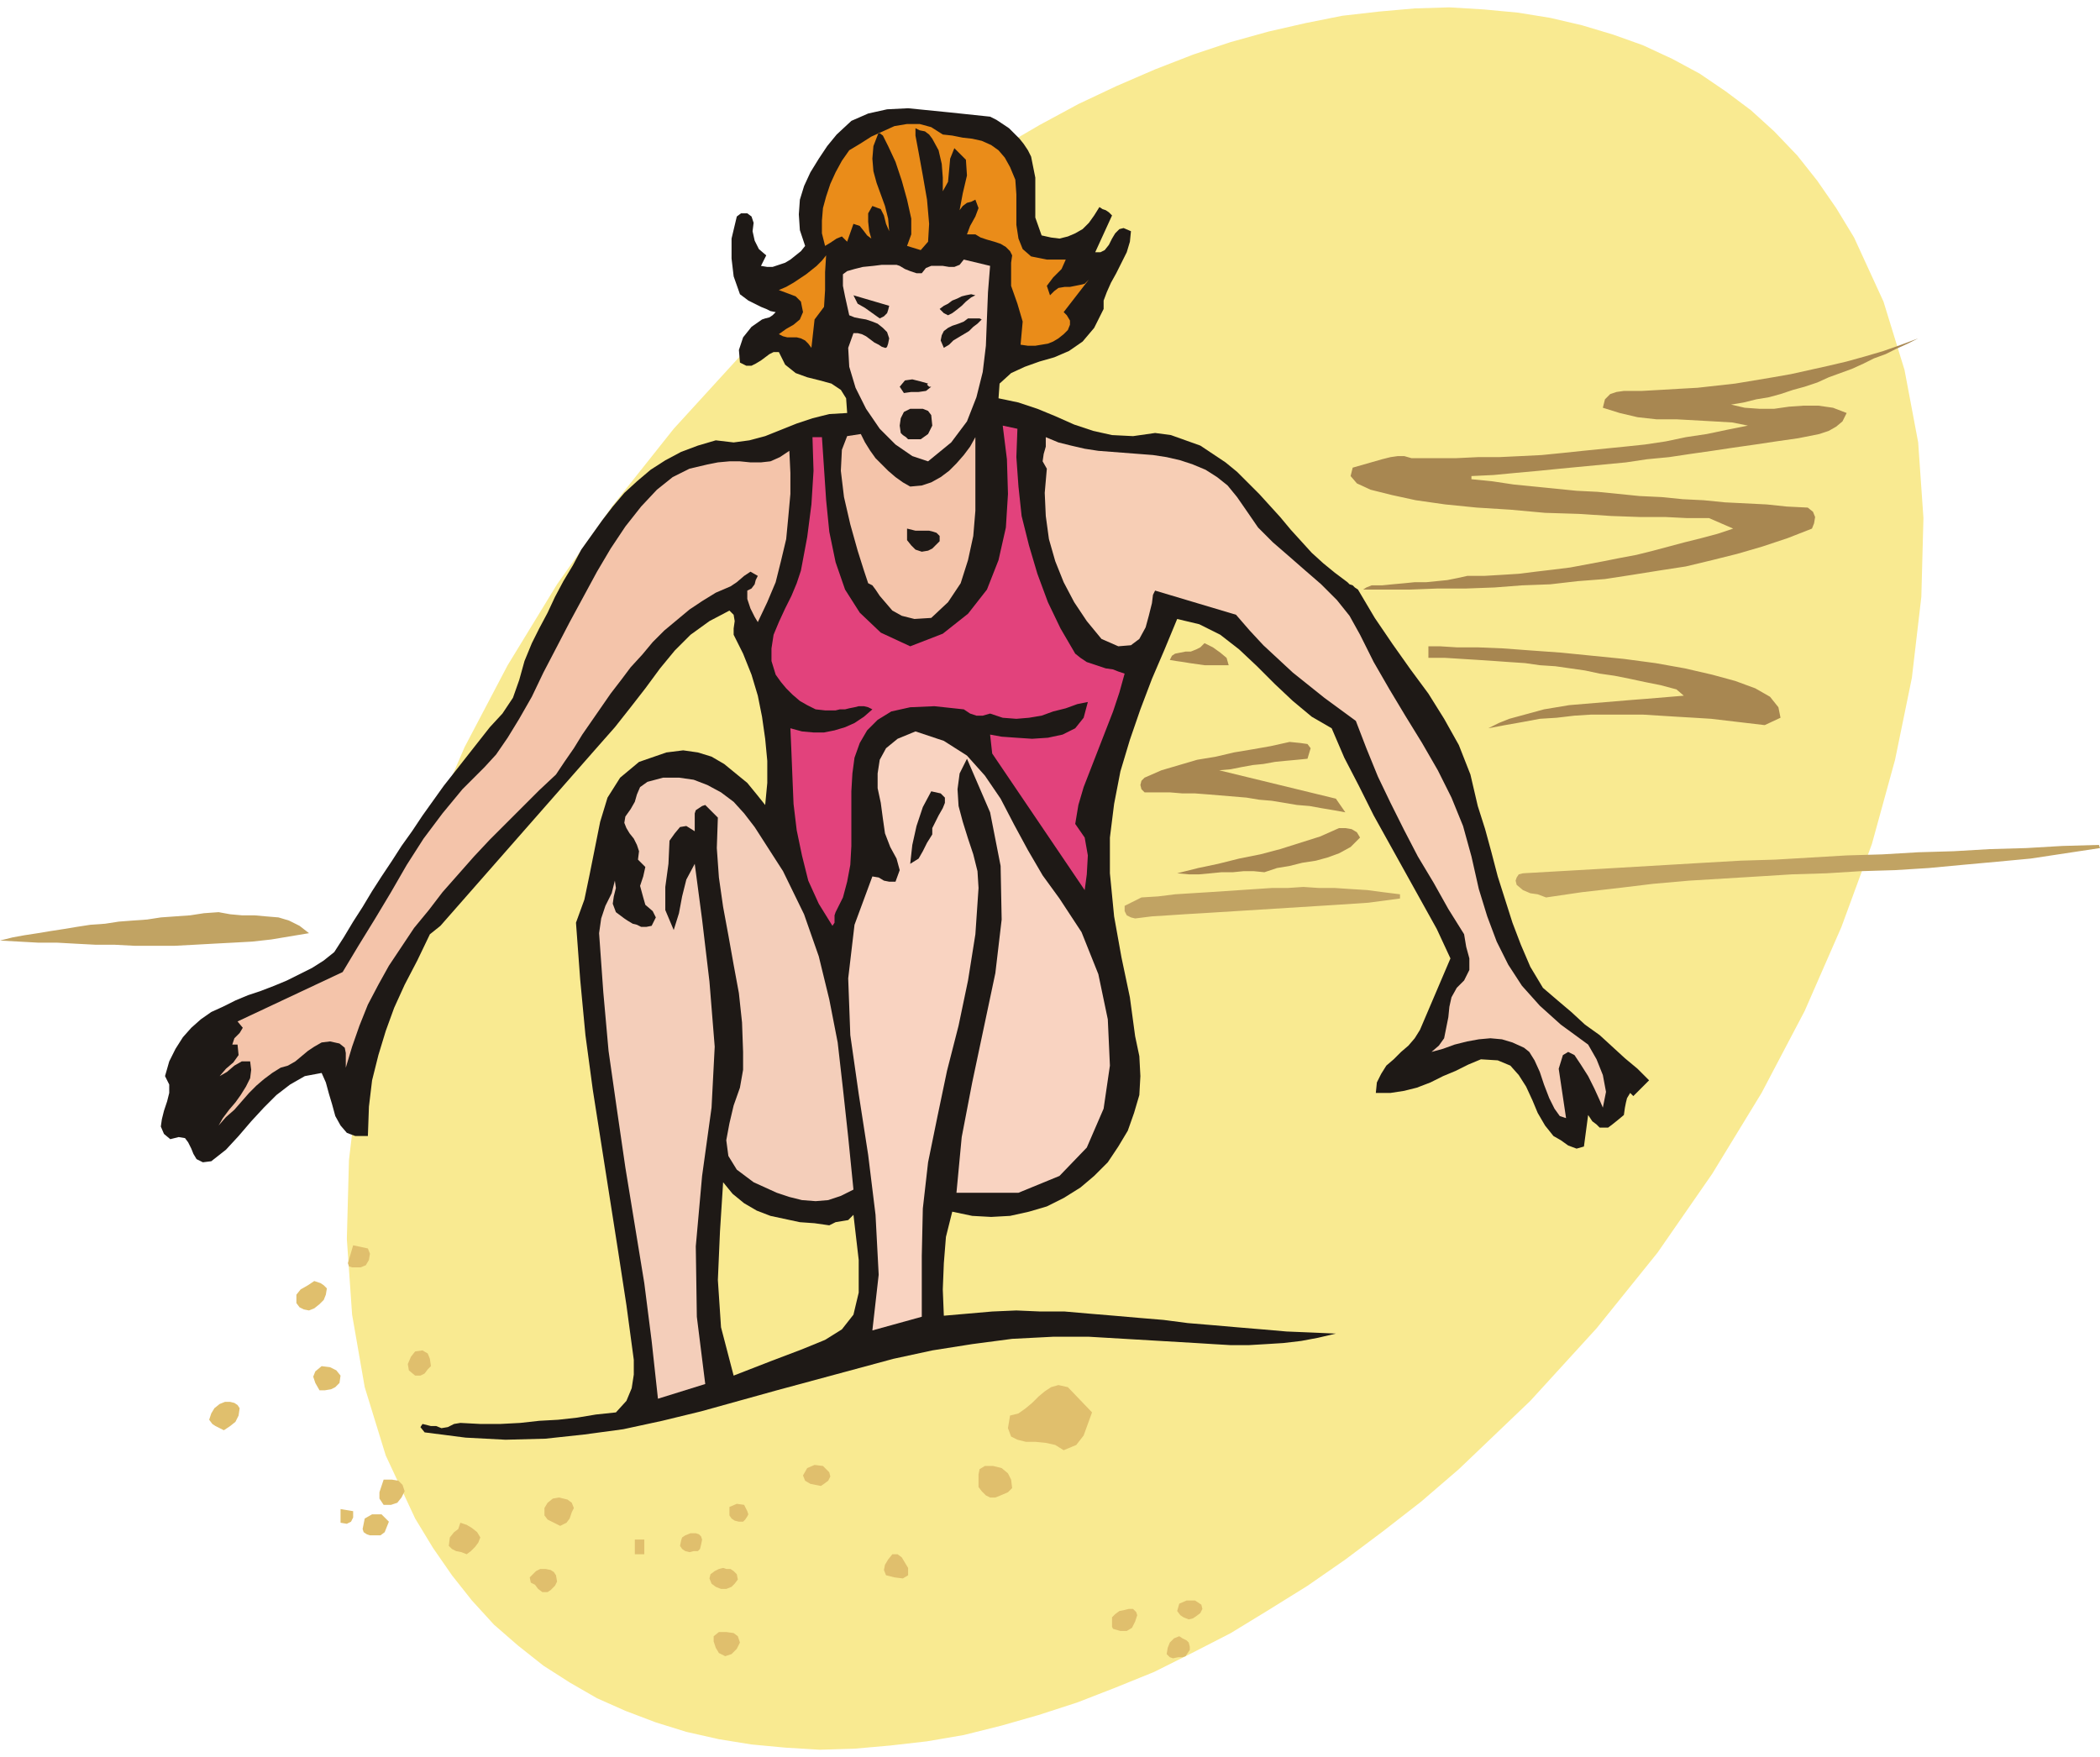
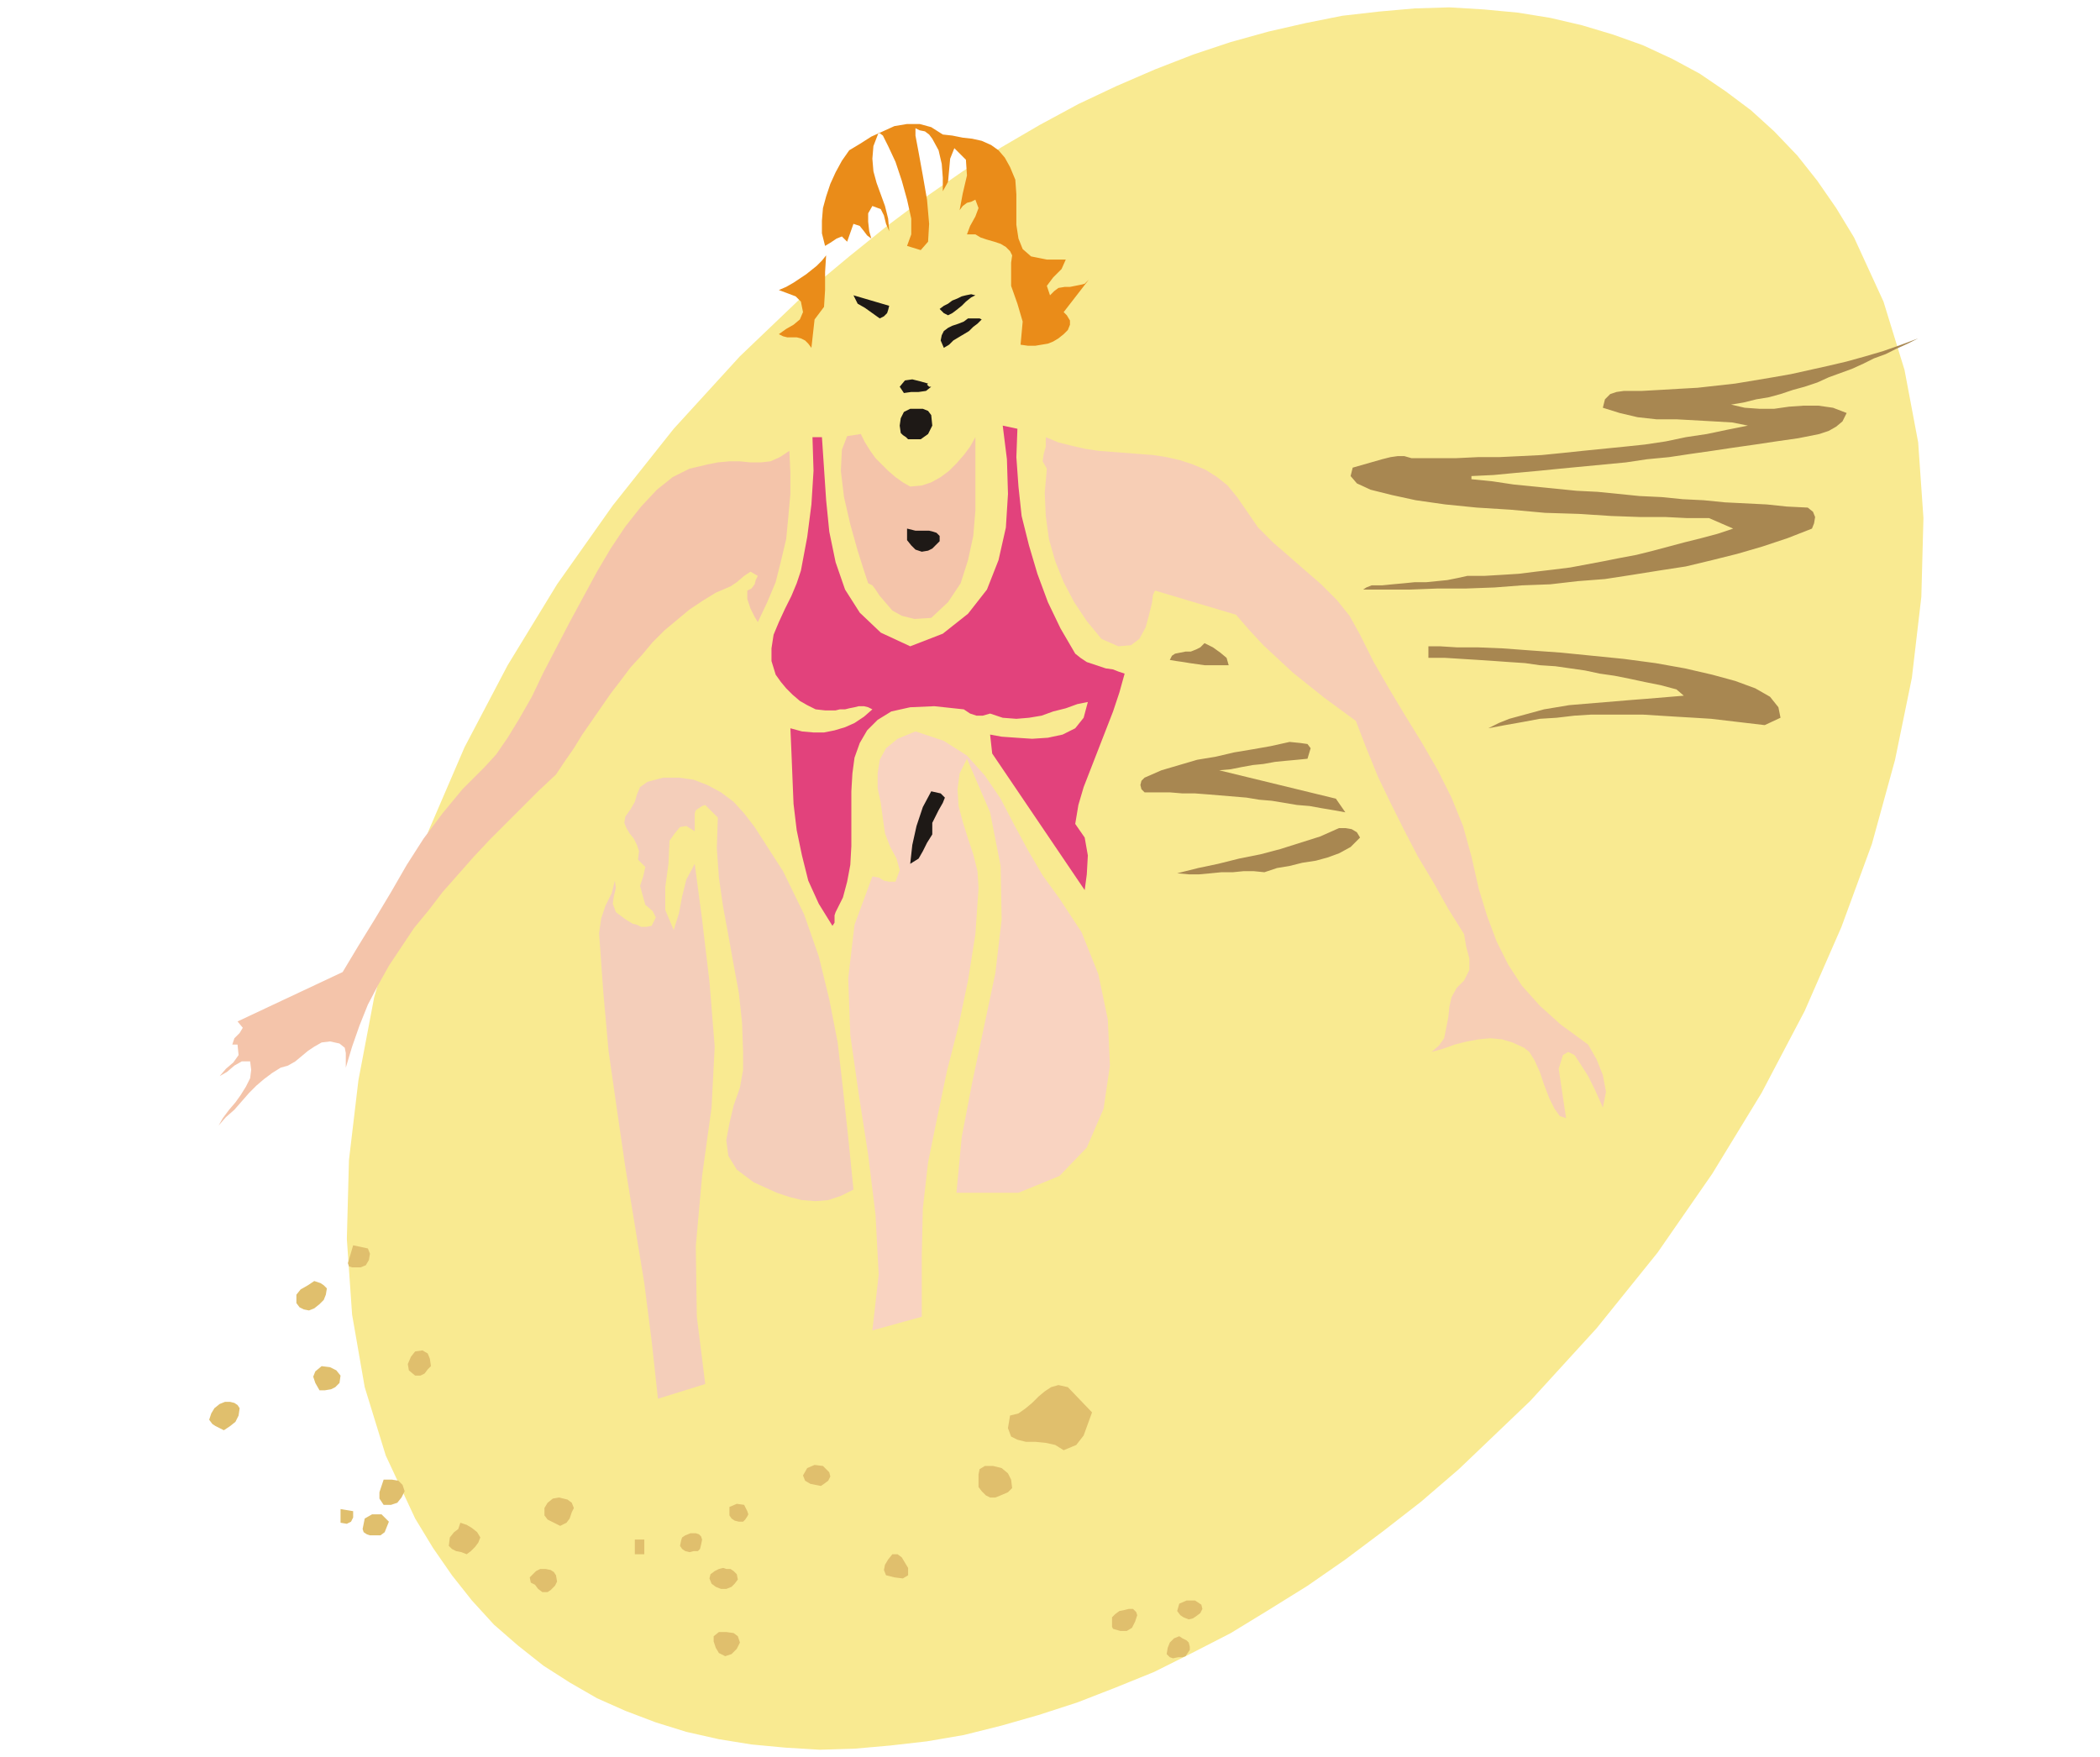
<svg xmlns="http://www.w3.org/2000/svg" fill-rule="evenodd" height="1.672in" preserveAspectRatio="none" stroke-linecap="round" viewBox="0 0 1998 1672" width="1.998in">
  <style>.pen1{stroke:none}.brush2{fill:#f9ea91}.brush3{fill:#1e1916}.brush4{fill:#a88751}.brush6{fill:#f9d3c1}.brush8{fill:#f4c4aa}.brush12{fill:#e0bf6d}</style>
  <path class="pen1 brush2" d="m772 274 36-30 36-29 36-27 36-25 37-23 36-21 37-20 36-17 37-16 36-14 36-12 36-10 35-8 35-7 35-4 34-3 33-1 33 2 32 3 31 5 30 7 30 9 28 10 28 13 26 14 25 17 24 18 22 20 22 23 19 24 18 26 17 28 28 61 20 65 13 69 5 72-2 75-9 77-16 78-22 80-29 79-35 80-41 78-47 77-52 75-58 72-63 69-68 65-36 31-36 28-36 27-36 25-37 23-36 22-37 19-36 18-37 15-36 14-37 12-35 10-36 9-35 6-35 4-34 3-33 1-33-2-32-3-31-5-31-7-29-9-29-11-27-12-26-15-25-16-24-19-23-20-21-23-19-24-18-26-17-28-28-60-20-65-12-69-5-72 2-75 9-76 15-79 23-79 29-80 34-79 41-78 47-77 53-75 58-73 63-69 68-65z" />
-   <path class="pen1 brush3" d="m1292 561 16 27 17 25 17 24 17 23 15 24 14 25 11 28 7 30 7 22 6 22 6 23 7 22 7 22 8 21 9 21 12 20 14 12 13 11 13 12 14 10 12 11 12 11 12 10 11 11-15 15-3-3-3 5-1 4-1 5-1 7-6 5-5 4-4 3h-8l-3-3-4-3-4-6-4 30-7 2-8-3-7-5-7-4-8-10-7-12-5-12-6-13-7-11-8-9-12-5-16-1-12 5-12 6-12 5-12 6-13 5-12 3-13 2h-14l1-10 4-8 5-8 7-6 7-7 7-6 6-7 5-8 29-68-13-28-15-27-15-27-15-27-15-27-14-28-14-27-12-28-19-11-18-15-17-16-17-17-17-16-18-14-20-10-21-5-12 29-12 28-11 29-10 29-9 30-6 31-4 32v34l4 41 7 39 8 38 5 37 4 19 1 19-1 18-5 17-6 17-9 15-10 15-13 13-13 11-16 10-16 8-17 5-18 4-18 1-18-1-19-4-6 24-2 25-1 25 1 25 23-2 23-2 23-1 23 1h23l23 2 24 2 23 2 24 2 23 3 24 2 23 2 24 2 23 2 24 1 23 1-17 4-16 3-17 2-16 1-17 1h-17l-17-1-16-1-17-1-17-1-17-1-17-1-17-1-17-1h-34l-39 2-38 5-38 6-37 8-37 10-37 10-37 10-36 10-36 10-37 9-37 8-37 5-37 4-38 1-38-2-39-5-4-5 2-3 4 1 4 1h5l5 2 6-1 6-3 6-1 19 1h19l19-1 18-2 18-1 18-2 18-3 19-2 10-11 5-12 2-13v-14l-7-52-8-52-8-51-8-51-8-51-7-52-5-53-4-54 8-22 5-24 5-25 5-25 7-23 12-19 18-15 26-9 16-2 14 2 13 4 12 7 11 9 11 9 9 11 8 10 2-21v-21l-2-21-3-21-4-20-6-20-8-20-9-18v-6l1-7-1-6-4-4-19 10-18 13-15 15-14 17-14 19-14 18-15 19-15 17-151 172-10 8-12 25-12 23-10 22-8 22-7 23-6 24-3 25-1 28h-12l-8-3-6-7-5-9-3-11-3-10-3-11-4-9-16 3-14 8-13 10-12 12-12 13-12 14-12 13-14 11-8 1-6-3-3-5-2-5-3-6-3-4-6-1-8 2-6-5-3-7 1-7 2-8 3-9 2-8v-8l-4-8 4-14 6-12 7-11 8-9 9-8 10-7 11-5 12-6 12-5 12-4 13-5 12-5 12-6 12-6 11-7 10-8 9-14 9-15 9-14 9-15 9-14 10-15 9-14 10-14 10-15 10-14 10-14 11-14 11-14 11-14 11-14 12-13 10-15 6-17 5-18 7-17 7-14 8-15 7-15 8-15 9-15 8-15 10-14 10-14 10-13 11-13 12-11 13-11 14-9 15-8 16-6 17-5 17 2 15-2 15-4 15-6 15-6 15-5 16-4 17-1-1-14-5-8-9-6-11-3-12-3-11-4-10-8-6-12h-5l-4 2-4 3-4 3-5 3-4 2h-5l-6-3-1-12 4-12 8-10 10-7 3-1 4-1 3-2 3-3-5-1-4-2-5-2-4-2-4-2-4-2-4-3-4-3-6-17-2-17v-19l5-21 4-3h6l4 3 2 6-1 8 2 9 4 8 7 6-5 10 6 1h5l6-2 6-2 5-3 5-4 5-4 4-5-5-15-1-15 1-14 4-13 6-13 8-13 8-12 9-11 14-13 16-7 18-4 20-1 20 2 20 2 19 2 19 2 6 3 6 4 6 4 5 5 5 5 4 5 4 6 3 6 4 20v38l6 17 9 2 8 1 8-2 7-3 7-4 6-6 5-7 5-8 3 2 3 1 3 2 3 3-16 35h5l4-2 4-5 3-6 3-5 4-4 4-1 7 3-1 10-3 10-5 10-5 10-5 9-4 9-3 8v8l-9 18-11 13-13 9-14 6-14 4-14 5-13 6-11 10-1 14 19 4 18 6 17 7 18 8 18 6 18 4 20 1 21-3 15 2 14 5 14 5 12 8 12 8 11 9 10 10 11 11 10 11 10 11 10 12 10 11 10 11 11 10 11 9 12 9 2 2 3 1 2 2 3 2z" />
  <path class="pen1 brush4" d="m1297 561 3-2 5-2h10l10-1 11-1 10-1h11l10-1 10-1 10-2 9-2h16l17-1 16-1 16-2 17-2 16-2 16-3 16-3 15-3 16-3 16-4 15-4 15-4 16-4 15-4 15-5-23-10h-21l-20-1h-24l-28-1-31-2-32-1-33-3-32-2-30-3-28-4-23-5-20-5-13-6-6-7 2-8 7-2 7-2 7-2 7-2 8-2 7-1h6l7 2h42l21-1h20l21-1 20-1 20-2 19-2 20-2 20-2 19-2 20-3 19-4 20-3 19-4 20-4-15-3-17-1-18-1-18-1h-19l-18-2-17-4-16-5 2-8 5-5 6-2 7-1h17l18-1 17-1 18-1 18-2 18-2 18-3 18-3 17-3 18-4 18-4 17-4 18-5 17-5 17-6 16-6-10 5-11 5-10 5-11 4-10 5-11 5-11 4-11 4-11 5-12 4-11 3-12 4-11 3-12 2-12 3-12 2 13 3 14 1h14l14-2 14-1h14l14 2 13 5-4 8-6 5-7 4-9 3-20 4-21 3-20 3-21 3-20 3-21 3-20 3-21 2-20 3-21 2-21 2-21 2-20 2-22 2-21 2-21 1v3l20 2 20 3 20 2 20 2 20 2 20 1 20 2 20 2 21 1 20 2 20 1 20 2 20 1 20 1 19 2 20 1 5 4 2 5-1 6-2 5-23 9-24 8-24 7-24 6-25 6-26 4-25 4-26 4-26 2-26 3-27 1-26 2-27 1h-27l-26 1h-45z" />
  <path class="pen1" d="m897 128 9 1 10 2 9 1 9 2 9 4 7 5 6 7 5 9 5 12 1 14v29l2 13 4 10 8 7 15 3h18l-4 9-8 8-6 8 3 9 4-4 4-3 6-1h5l5-1 5-1 4-1 4-4-24 31 3 3 3 5v4l-2 5-4 4-5 4-5 3-5 2-6 1-6 1h-7l-7-1 2-22-5-17-6-17v-22l1-7-2-4-4-4-5-3-6-2-7-2-6-2-5-3h-8l3-8 5-9 3-8-3-8-4 2-4 1-4 3-3 4 3-16 4-17-1-15-11-11-4 10-1 11-1 11-5 9v-13l-1-13-3-13-6-11-3-4-4-3-5-1-4-2v7l3 16 4 22 4 23 2 23-1 17-7 8-13-4 4-11v-15l-4-18-5-18-6-18-7-15-5-10-4-3-5 13-1 12 1 12 3 11 4 11 4 11 3 12 1 12-3-7-2-8-3-6-8-3-4 7v8l1 9 2 7-4-3-3-4-4-5-6-2-6 17-5-5-5 2-6 4-5 3-3-12v-12l1-12 3-11 4-12 5-11 6-11 7-10 10-6 11-7 11-5 11-5 12-2h12l11 3 11 7zM786 243l-1 16v17l-1 16-9 12-3 27-3-4-3-3-4-2-4-1h-9l-4-1-4-2 7-5 7-4 6-5 3-7-2-10-5-5-8-3-8-3 7-3 7-4 6-4 6-4 5-4 5-4 5-5 4-5z" style="fill:#ea8c19" />
-   <path class="pen1 brush6" d="m942 253-2 25-1 25-1 26-3 25-6 24-9 23-15 20-22 18-15-5-16-11-15-15-13-19-10-20-6-20-1-18 5-14h4l4 1 4 2 4 3 4 3 4 2 3 2 3 1h1l1-1 1-3 1-5-2-6-4-4-5-4-5-2-6-2-6-1-5-1-5-2-2-9-2-9-2-10v-11l4-3 7-2 8-2 10-1 8-1h14l3 1 5 3 5 2 6 2h5l4-5 5-2h11l6 1h5l5-2 4-5 25 6z" />
  <path class="pen1 brush3" d="m928 281-4 2-5 4-4 4-5 4-4 3-4 2-4-2-4-4 4-3 4-2 4-3 5-2 4-2 4-1 5-1 4 1zm-82 10-1 4-1 3-3 3-4 2-7-5-7-5-7-4-4-8 34 10zm88 13-4 4-4 3-4 4-5 3-5 3-5 3-4 4-5 3-3-7 1-5 2-4 4-3 4-2 6-2 5-2 4-3h11l2 1zm-51 61-1 1 1 1 1 1h2l-5 4-7 1h-7l-7 1-4-6 5-6 7-1 8 2 7 2zm3 30 1 10-4 8-7 5h-12l-2-2-3-2-2-2-1-7 1-7 3-6 6-3h12l5 2 3 4z" />
  <path class="pen1" style="fill:#e2427c" d="m968 408-1 27 2 28 3 28 7 28 8 27 10 27 12 25 14 24 5 4 6 4 6 2 6 2 6 2 7 1 5 2 6 2-5 18-6 18-7 18-7 18-7 18-7 18-5 17-3 18 9 13 3 17-1 18-2 15-88-130-2-18 11 2 14 1 15 1 15-1 14-3 12-6 8-10 4-15-10 2-11 4-12 3-11 4-12 2-12 1-13-1-12-4-7 2h-6l-6-2-6-4-28-3-23 1-18 4-13 8-10 10-7 12-5 14-2 15-1 17v52l-1 18-3 16-4 15-7 14-1 3v7l-2 3-13-21-10-22-6-24-5-24-3-25-1-24-1-25-1-23 11 3 11 1h10l10-2 10-3 9-4 9-6 8-7-4-2-4-1h-5l-4 1-5 1-4 1h-5l-4 1h-10l-9-1-8-4-7-4-7-6-6-6-5-6-5-7-4-13v-12l2-13 5-12 6-13 6-12 5-12 4-12 6-32 4-31 2-32-1-32h9l2 30 2 30 3 30 6 29 9 26 14 22 20 19 28 13 31-12 24-19 18-23 11-28 7-31 2-32-1-33-4-32 14 3z" />
  <path class="pen1 brush8" d="m866 463 11-1 9-3 9-5 8-6 7-7 7-8 6-8 5-9v70l-2 24-5 23-7 22-12 18-16 15-16 1-12-3-9-5-6-7-6-7-4-6-3-4-4-2-4-12-6-19-7-25-6-26-3-25 1-20 5-13 13-2 4 8 5 8 5 7 6 6 6 6 7 6 7 5 7 4z" />
  <path class="pen1" style="fill:#f7ceb5" d="m1511 994 8 14 6 15 3 16-3 15-3-7-5-11-6-12-7-11-6-9-6-3-5 3-4 13 7 47-6-2-5-7-5-10-5-13-4-12-5-11-5-8-5-4-11-5-10-3-11-1-11 1-11 2-12 3-11 4-11 3 7-6 5-7 2-10 2-10 1-10 2-9 5-9 7-7 5-10v-11l-3-11-2-12-15-24-14-25-15-25-13-25-13-26-12-25-11-27-10-26-15-11-15-11-15-12-15-12-14-13-14-13-13-14-13-15-77-23-2 4-1 8-3 12-3 11-6 11-8 6-12 1-16-7-14-17-12-18-10-19-8-20-6-21-3-22-1-22 2-23-4-7 1-7 2-7v-9l12 5 12 3 13 3 13 2 13 1 13 1 13 1 13 1 13 2 13 3 12 4 12 5 11 7 10 8 9 11 9 13 11 16 14 14 15 13 16 14 15 13 15 15 12 15 10 18 13 26 15 26 15 25 16 26 15 26 13 26 11 27 8 29 7 31 8 26 9 24 11 22 13 20 17 19 20 18 26 19z" />
  <path class="pen1 brush8" d="m711 562 4-2 3-4 1-4 2-4-7-4-6 4-7 6-6 4-14 6-13 8-12 8-12 10-12 10-11 11-10 12-11 12-9 12-10 13-9 13-9 13-9 13-8 13-9 13-8 12-16 15-16 16-15 15-16 16-15 16-15 17-15 17-13 17-14 17-12 18-12 18-10 18-10 19-8 20-7 20-6 20v-14l-1-5-5-4-9-2-8 1-7 4-6 4-6 5-6 5-7 4-7 2-8 5-8 6-7 6-7 7-7 8-7 8-8 7-7 8 4-7 6-8 6-7 5-7 5-8 4-8 1-8-1-8h-8l-7 4-7 6-7 4 6-7 7-6 5-7-1-10h-5l2-6 5-5 3-5-5-6 100-47 15-25 16-26 15-25 15-26 16-25 18-24 19-23 21-21 11-12 11-16 11-18 12-21 11-23 12-23 13-25 13-24 13-24 13-22 14-21 15-19 15-16 15-12 16-8 17-4 10-2 11-1h10l10 1h10l9-1 9-4 9-6 1 21v20l-2 22-2 21-5 21-5 20-8 19-9 19-3-5-4-8-3-9v-8z" />
  <path class="pen1 brush3" d="M894 510v5l-3 3-4 4-4 2-6 1-6-2-4-4-4-5v-11l4 1 4 1h13l4 1 3 1 3 3z" />
  <path class="pen1 brush4" d="M1169 633h-23l-7-1-7-1-6-1-7-1-6-1 2-4 3-2 5-1 5-1h5l5-2 4-2 4-4 8 4 7 5 6 5 2 7zm525 50-15 7-17-2-17-2-17-2-16-1-17-1-16-1-16-1h-49l-16 1-17 2-16 1-16 3-17 3-16 3 10-5 10-4 11-3 11-3 11-3 12-2 12-2 12-1 12-1 12-1 12-1 12-1 13-1 12-1 12-1 12-1-7-6-15-4-15-3-14-3-15-3-14-2-14-3-14-2-14-2-15-1-14-2-15-1-14-1-15-1-16-1-16-1h-16v-11h11l16 1h20l24 1 27 2 28 2 30 3 30 3 30 4 28 5 26 6 22 6 19 7 14 8 8 10 2 10z" />
  <path class="pen1 brush6" d="m1008 855 21 32 16 40 9 43 2 44-6 41-16 37-26 27-39 16h-59l5-53 10-52 11-52 11-52 6-51-1-51-10-51-22-51-7 14-2 15 1 16 4 15 5 16 5 15 4 16 1 16-3 44-7 44-9 43-11 43-9 43-9 44-5 44-1 45v58l-47 13 6-53-3-57-7-57-9-58-8-56-2-54 6-51 17-46 6 1 5 3 5 1h6l4-11-3-11-6-11-5-13-2-14-2-15-3-14v-14l2-13 6-11 11-9 17-7 27 9 22 14 17 19 15 22 13 25 13 24 14 24 16 22z" />
  <path class="pen1 brush4" d="m1244 722-10 1-11 1-10 1-11 2-10 1-11 2-10 2-11 1 111 27 9 13-11-2-12-2-11-2-12-1-12-2-12-2-12-1-12-2-12-1-12-1-12-1-13-1h-12l-12-1h-24l-3-3-1-4 1-4 3-3 16-7 17-5 17-5 18-3 17-4 18-3 17-3 18-4 10 1 7 1 3 4-3 10z" />
  <path class="pen1" style="fill:#f4ceba" d="m718 787 27 42 20 41 14 40 10 41 8 41 5 44 5 46 5 50-12 6-12 4-12 1-13-1-12-3-12-4-11-5-11-5-16-12-8-13-2-15 3-16 4-17 6-17 3-17v-17l-1-28-3-28-5-27-5-28-5-27-4-28-2-28 1-29-3-3-3-3-3-3-3-3-3 1-3 2-3 2-1 3v17l-8-5-6 1-5 6-5 7-1 22-3 22v22l8 19 5-16 3-16 4-16 8-15 7 53 7 59 5 62-3 58-9 65-6 67 1 67 8 64-45 14-6-55-7-55-9-55-9-55-8-55-8-56-5-56-4-56 2-14 4-12 6-12 3-12 1 7-2 8-1 7 3 8 4 3 4 3 3 2 5 3 4 1 4 2h5l5-1 4-8-3-6-7-6-2-7-3-11 3-9 2-9-7-7 1-8-2-6-3-6-4-5-3-5-2-5 1-6 5-7 4-7 2-7 3-7 7-5 15-4h15l14 2 13 5 13 7 12 9 10 11 10 13z" />
-   <path class="pen1 brush3" d="m887 794-5 8-4 8-4 7-8 5 2-18 4-18 6-18 8-15 9 2 4 4v5l-2 5-4 7-3 6-3 6v6z" />
+   <path class="pen1 brush3" d="m887 794-5 8-4 8-4 7-8 5 2-18 4-18 6-18 8-15 9 2 4 4l-2 5-4 7-3 6-3 6v6z" />
  <path class="pen1 brush4" d="m1294 797-9 9-11 6-11 4-11 3-13 2-12 3-12 2-12 4-10-1h-10l-10 1h-11l-10 1-11 1h-10l-11-1 20-5 19-4 20-5 20-4 19-5 19-6 19-6 18-8h6l6 1 5 3 3 5z" />
-   <path class="pen1" d="m1998 807-33 5-33 5-32 3-33 3-32 3-32 2-33 1-32 2-33 1-32 2-33 2-33 2-34 3-33 4-35 4-34 5-8-3-7-1-7-3-6-5-1-4 1-3 2-3 4-1 35-2 35-2 34-2 34-2 34-2 35-2 33-1 34-2 34-2 34-1 34-2 34-1 34-2 35-1 34-2 35-1 1 3zm-666 44v4l-15 2-15 2-15 1-15 1-16 1-16 1-16 1-16 1-16 1-16 1-16 1-16 1-17 1-15 1-16 1-16 2-4-1-4-2-2-4v-5l16-8 16-1 16-2 16-1 16-1 15-1 15-1 15-1 15-1h15l15-1 15 1h15l15 1 16 1 15 2 16 2zM294 888l-18 3-18 3-18 2-18 1-19 1-18 1-19 1h-38l-19-1H91l-19-1-18-1H36l-18-1-18-1 12-3 11-2 13-2 12-2 13-2 12-2 13-2 14-1 13-2 13-1 14-1 13-2 14-1 14-1 13-2 14-1 11 2 11 1h12l11 1 12 1 10 3 10 5 9 7z" style="fill:#c1a363" />
  <path class="pen1 brush12" d="m350 1188 2 5-1 6-3 5-5 2h-8l-3-1-1-3 5-17 14 3zm-39 38-1 6-2 5-4 4-5 4-5 2-5-1-4-2-3-4v-8l4-5 7-4 6-4 3 1 3 1 3 2 3 3z" />
  <path class="pen1 brush2" d="m789 1166 6-3 6-1 6-1 5-5 5 43v31l-5 21-11 14-16 10-22 9-29 11-36 14-12-46-3-45 2-46 3-47 9 11 11 9 12 7 13 5 14 3 14 3 14 1 14 2z" />
  <path class="pen1 brush12" d="m410 1300-3 3-3 4-4 2h-5l-6-5-1-6 3-7 4-5 7-1 5 3 2 5 1 7zm-87 16-4 4-4 2-6 1h-5l-4-7-2-6 2-5 6-5 8 1 6 3 4 5-1 7zm689 64-8-5-9-2-10-1h-9l-8-2-6-3-3-8 2-12 8-2 7-5 6-5 6-6 6-5 6-4 7-2 9 2 23 24-4 11-4 11-7 9-12 5zm-784-40-1 7-3 6-5 4-6 4-4-2-4-2-3-2-3-4 2-6 3-5 5-4 5-2h5l4 1 3 2 2 3zm561 61 1 4-2 4-4 3-3 2-5-1-5-1-5-3-2-5 4-7 7-3 8 1 6 6zm173 7 1 8-4 4-7 3-5 2h-5l-4-2-4-4-3-4v-12l1-5 5-3h8l8 2 6 5 3 6zm-577 11-3 6-4 5-6 2h-7l-4-6v-6l2-6 2-6h8l6 1 4 4 2 6zm161 16-2 4-2 6-3 4-6 3-4-2-4-2-4-2-3-4v-7l3-5 5-4 6-1 4 1 4 1 4 3 2 5zm165 3 1 3-1 2-2 3-2 2h-4l-4-1-3-2-2-3v-8l7-3 7 1 3 6zm-375 0v6l-2 4-4 2-6-1v-13l12 2zm34 10-2 5-2 5-4 3h-10l-3-1-3-2-1-3 2-10 7-4h9l7 7zm87 15-2 5-3 4-4 4-4 3-5-2-5-1-4-2-3-3 1-8 4-5 4-3 2-6 6 2 5 3 5 4 3 5zm211 2-1 5-1 4-2 2h-4l-4 1-4-1-3-2-2-3 1-5 1-3 3-2 5-2h5l3 1 2 2 1 3zm-55 14h-9v-14h9v14zm251 13v7l-5 3-8-1-8-2-2-5 1-5 3-5 4-5h5l4 3 3 5 3 5zm-163 6 1 5-3 4-3 3-5 2h-5l-5-2-4-3-2-5 1-4 4-3 4-2 4-1 3 1h4l3 2 3 3zm-172 1 1 6-2 4-4 4-3 2h-5l-4-3-3-4-4-2-1-5 3-3 3-3 4-2h5l5 1 3 2 2 3zm614 28 1 4-2 4-4 3-3 2-4 1-5-2-3-2-3-4 2-7 7-3h8l6 4zm-63 16-3 6-5 3h-6l-7-2-1-2v-9l3-3 4-3 5-1 4-1h4l3 3 1 3-2 6zm-376 20-3 6-5 5-6 2-6-3-3-5-2-6v-5l5-4h7l7 1 4 3 2 6zm428 4v3l-2 3-2 3-3 1h-4l-5 1-3-1-3-3 1-6 2-5 4-4 5-2 3 2 4 2 2 2 1 4z" />
</svg>